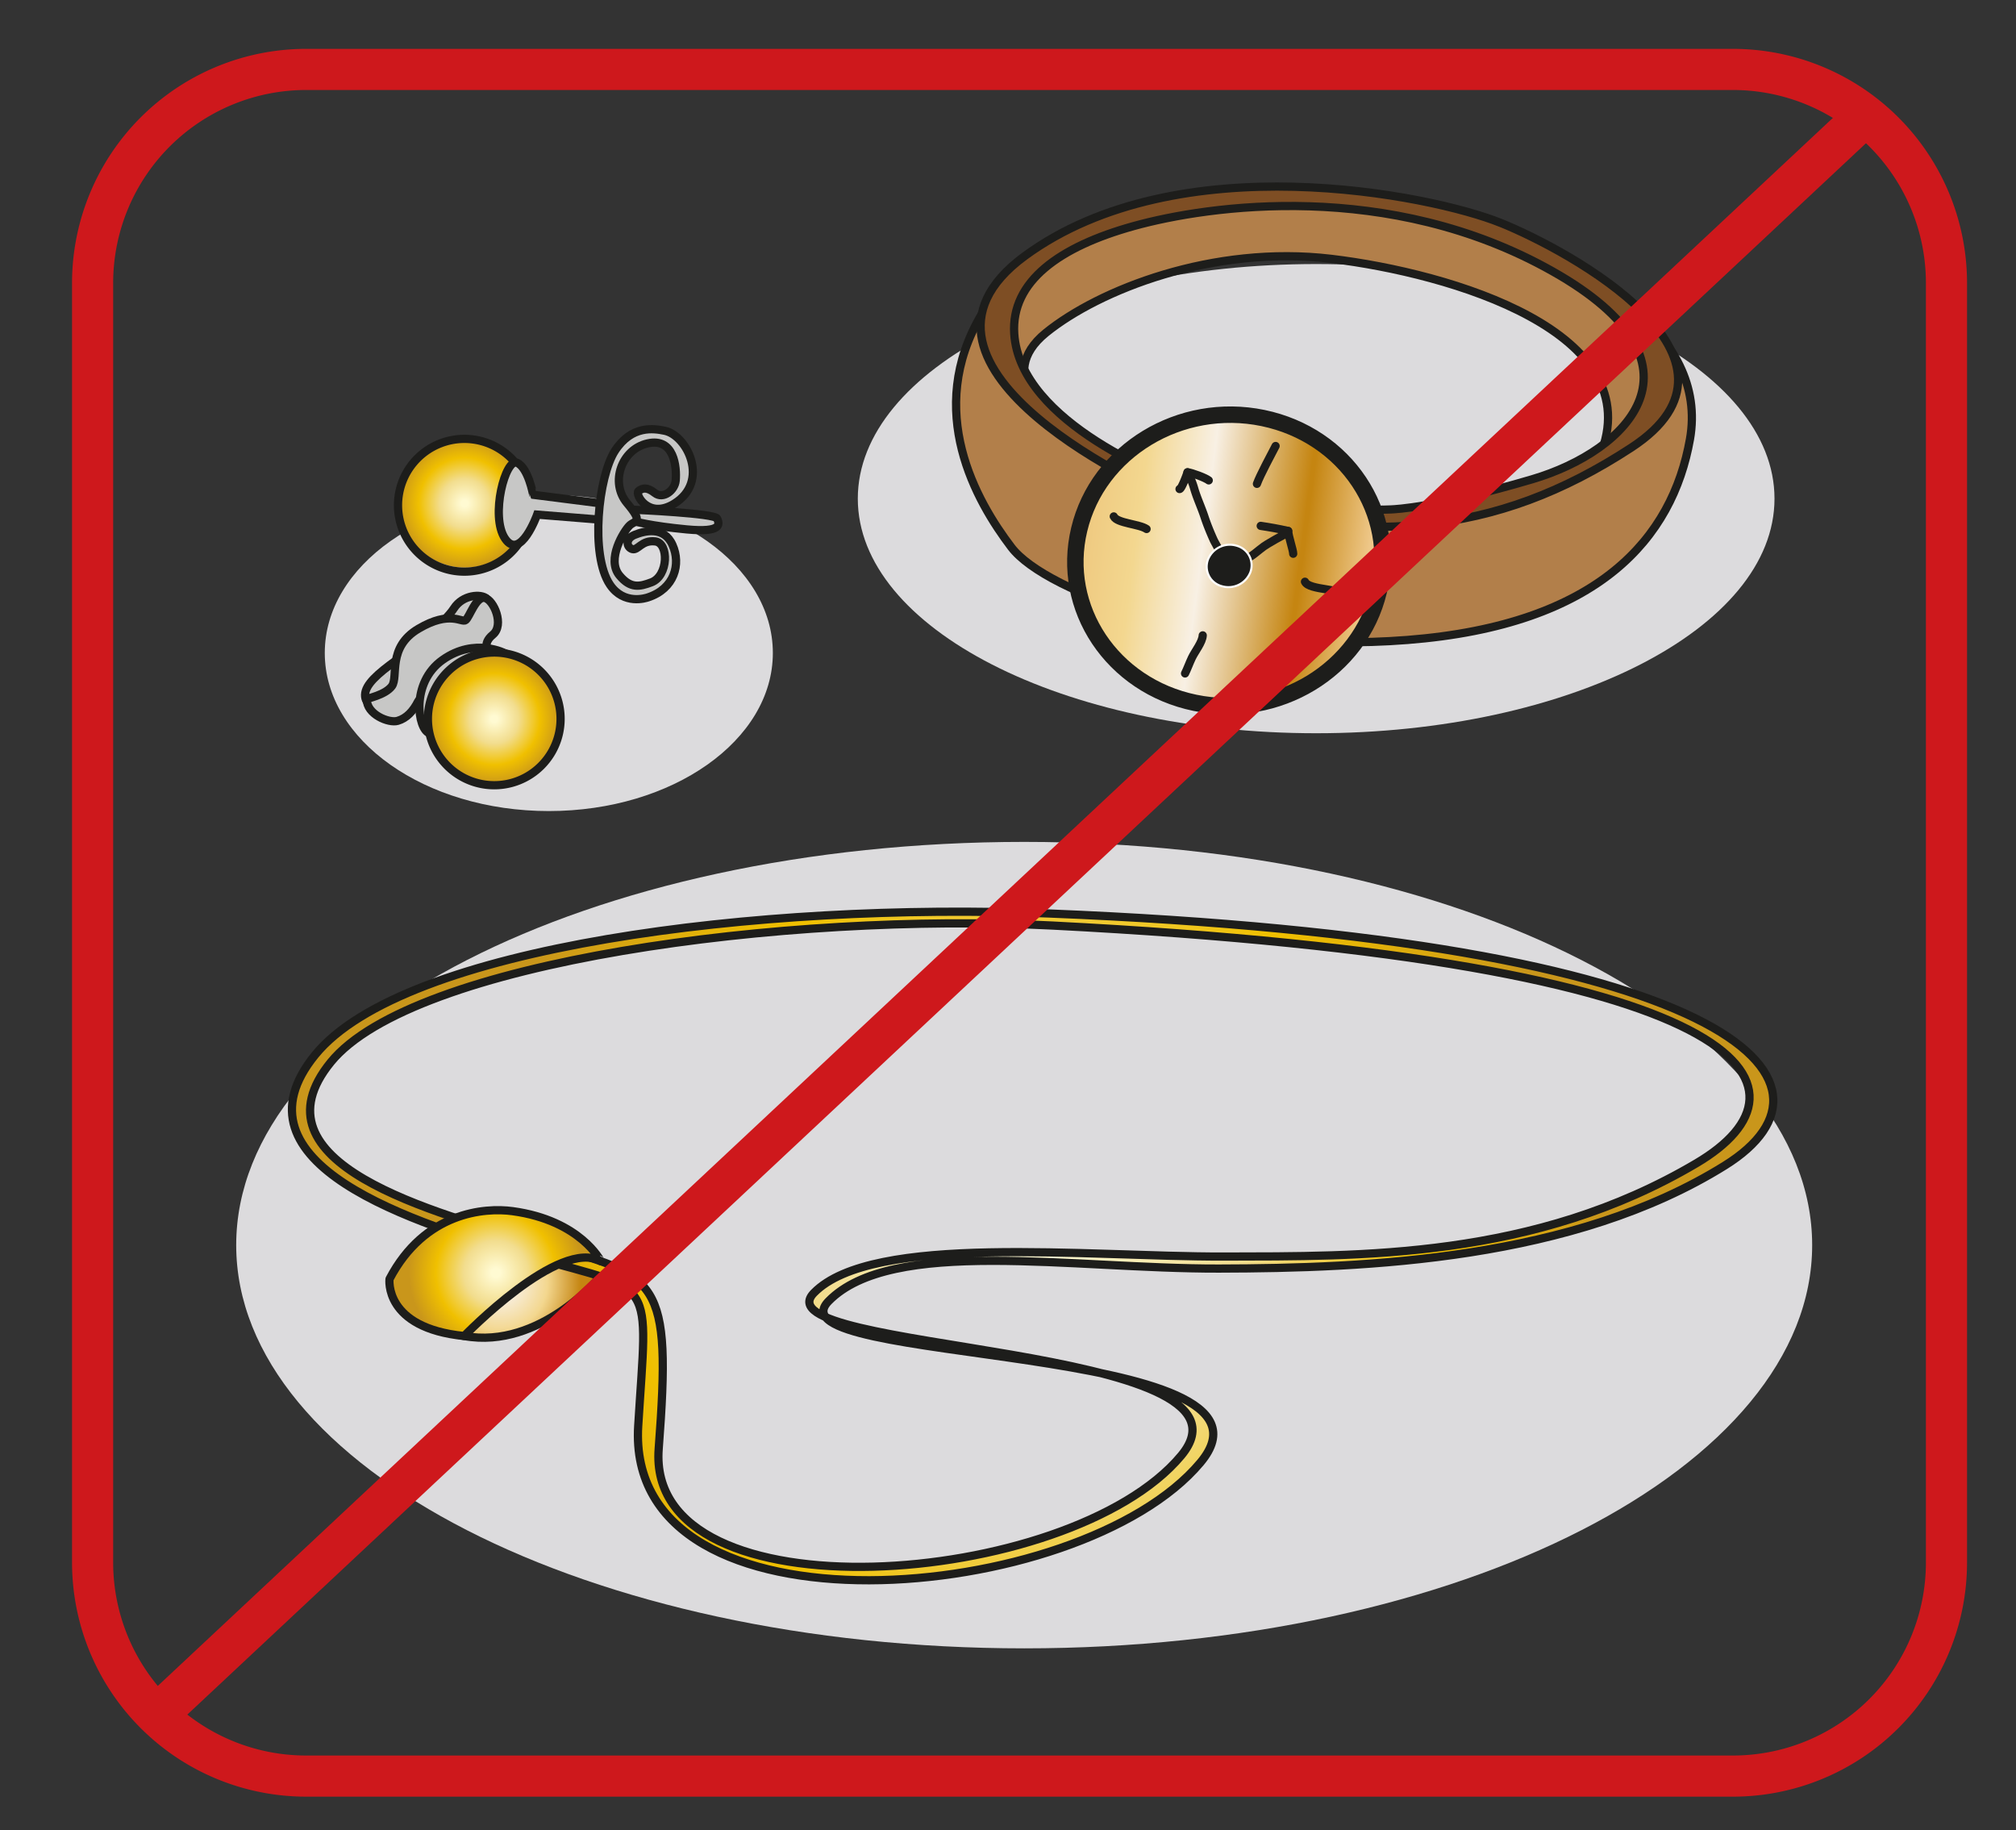
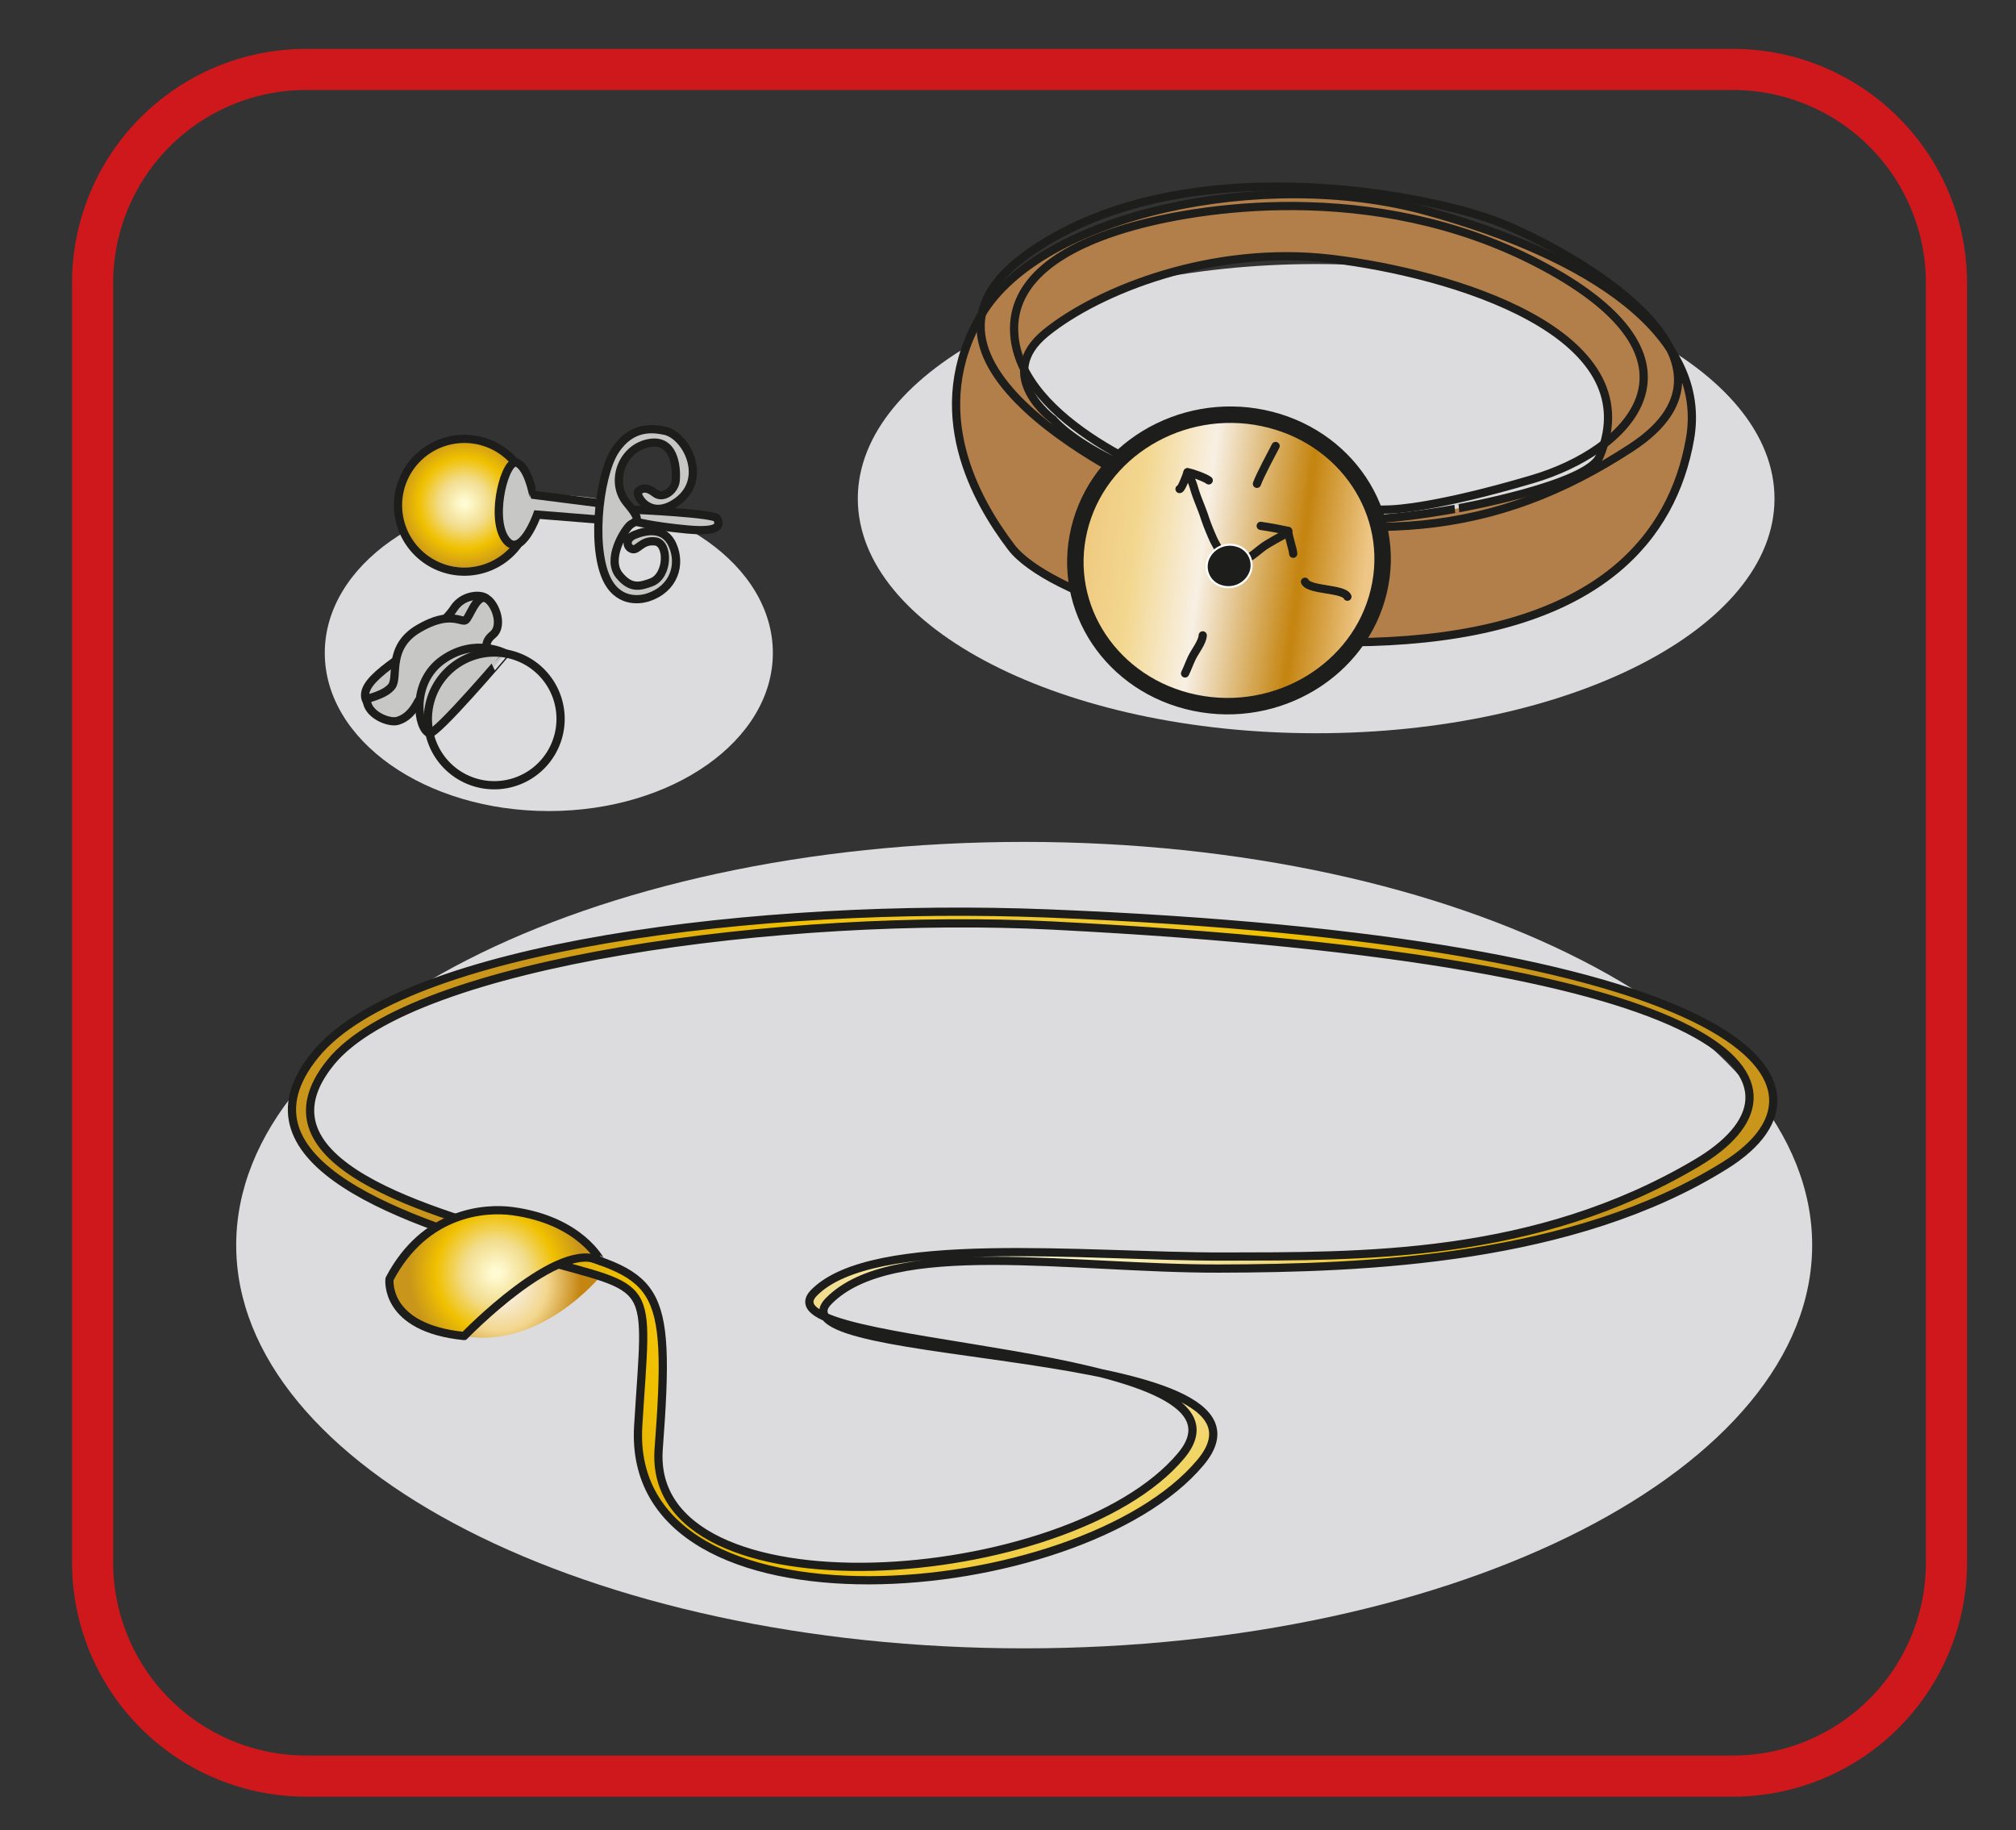
<svg xmlns="http://www.w3.org/2000/svg" xml:space="preserve" viewBox="0 0 326.75 296.62">
  <rect x="0" y="0" width="326.75" height="296.62" fill="#333333" stroke="none" />
  <defs>
    <clipPath id="a" clipPathUnits="userSpaceOnUse">
      <path d="M0 222.46h245.06V0H0Z" />
    </clipPath>
    <clipPath id="b" clipPathUnits="userSpaceOnUse">
      <path d="M58.02 142.92a8.07 8.07 0 0 1 4.15-15.59 8.07 8.07 0 0 1-2.07 15.86c-.69 0-1.38-.08-2.08-.27" />
    </clipPath>
    <clipPath id="d" clipPathUnits="userSpaceOnUse">
      <path d="M0 222.46h245.06V0H0Z" />
    </clipPath>
    <clipPath id="e" clipPathUnits="userSpaceOnUse">
      <path d="M48.53 162.57a8.07 8.07 0 0 1 15.94-2.48 8.05 8.05 0 0 1-7.98 9.3 8.07 8.07 0 0 1-7.96-6.82" />
    </clipPath>
    <clipPath id="g" clipPathUnits="userSpaceOnUse">
      <path d="M0 222.46h245.06V0H0Z" />
    </clipPath>
    <clipPath id="h" clipPathUnits="userSpaceOnUse">
      <path d="M48.15 64.78s2.36-3.62 8.29-4.68C65.7 58.43 73 67.35 73 67.35s-4.08 4.55-7.52 5.6c-.18.05-.4.08-.64.08-4.25 0-16.7-8.25-16.7-8.25" />
    </clipPath>
    <clipPath id="j" clipPathUnits="userSpaceOnUse">
      <path d="M0 222.46h245.06V0H0Z" />
    </clipPath>
    <clipPath id="k" clipPathUnits="userSpaceOnUse">
      <path d="M38.31 94.28C27.56 81.06 50 73.84 64.96 69.62c14.97-4.22 13.76-2.2 12.64-20.45-1.63-26.64 53.76-21.93 68.37-4.45 4.82 5.77-2.26 8.83-12.18 10.88 8.41-2.16 13.92-5.16 9.82-10.06-13.55-16.21-65.12-20.03-63.52.85 1.59 20.88-.02 20.95-13.9 24.86-13.89 3.91-35.95 9.88-25.97 22.14C50.2 105.65 95.52 111.66 128 110c86.28-4.4 93.8-19.73 78.26-28.9-19.74-11.67-40.91-11.3-57.55-11.34-3.72 0-7.9.13-12.24.27-15.07.48-31.97.96-37.5-4.68-1.15-1.17-.47-2.13 1.42-2.96-.44.57-.36 1.21.36 1.95 5.74 5.86 19.42 5.14 33.45 4.43 4.73-.24 9.5-.48 14-.47 17.94.04 43.08 1.02 61.54 12.54 16.42 10.24 1.27 27.3-82.25 30.63-3.59.14-7.28.21-11 .21-32.6 0-68.53-5.54-78.18-17.4M133.8 55.6c-11.27 2.9-27.75 4.31-33.4 6.8 2.43-3.12 20.37-4.1 33.4-6.8" />
    </clipPath>
    <clipPath id="m" clipPathUnits="userSpaceOnUse">
      <path d="M0 222.46h245.06V0H0Z" />
    </clipPath>
    <clipPath id="n" clipPathUnits="userSpaceOnUse">
      <path d="M47.37 67.03s-.74-5.96 9.07-6.93c0 0 11.59 12 16.63 9.08 0 0-2.46 4.97-10.75 6.1-.51.07-1.11.11-1.78.11-3.74 0-9.55-1.44-13.17-8.36" />
    </clipPath>
    <clipPath id="p" clipPathUnits="userSpaceOnUse">
      <path d="M0 222.46h245.06V0H0Z" />
    </clipPath>
    <clipPath id="q" clipPathUnits="userSpaceOnUse">
      <path d="M131.22 158.15c-2.29-9.56 4.01-19 14.07-21.07 10.06-2.08 20.07 3.98 22.35 13.54 2.3 9.56-4 19-14.07 21.07-1.33.28-2.66.41-3.98.41-8.6 0-16.39-5.66-18.37-13.95" />
    </clipPath>
    <clipPath id="s" clipPathUnits="userSpaceOnUse">
      <path d="M0 222.46h245.06V0H0Z" />
    </clipPath>
    <radialGradient id="c" cx="0" cy="0" r="1" fx="0" fy="0" gradientTransform="scale(8.066 -8.066) rotate(-14.9 -60.32 -36.86)" gradientUnits="userSpaceOnUse" spreadMethod="pad">
      <stop offset="0" style="stop-opacity:1;stop-color:#fffad2" />
      <stop offset=".05" style="stop-opacity:1;stop-color:#fffad2" />
      <stop offset=".37" style="stop-opacity:1;stop-color:#f2dd8e" />
      <stop offset=".69" style="stop-opacity:1;stop-color:#f0c000" />
      <stop offset="1" style="stop-opacity:1;stop-color:#c9961b" />
    </radialGradient>
    <radialGradient id="f" cx="0" cy="0" r="1" fx="0" fy="0" gradientTransform="scale(8.066 -8.066) rotate(8.85 132.73 35.25)" gradientUnits="userSpaceOnUse" spreadMethod="pad">
      <stop offset="0" style="stop-opacity:1;stop-color:#fffad2" />
      <stop offset=".05" style="stop-opacity:1;stop-color:#fffad2" />
      <stop offset=".37" style="stop-opacity:1;stop-color:#f2dd8e" />
      <stop offset=".69" style="stop-opacity:1;stop-color:#f0c000" />
      <stop offset="1" style="stop-opacity:1;stop-color:#c9961b" />
    </radialGradient>
    <radialGradient id="i" cx="0" cy="0" r="1" fx="0" fy="0" gradientTransform="scale(9.943 -9.943) rotate(2.29 170.64 149.34)" gradientUnits="userSpaceOnUse" spreadMethod="pad">
      <stop offset="0" style="stop-opacity:1;stop-color:#f8f0e4" />
      <stop offset=".18" style="stop-opacity:1;stop-color:#f8f0e4" />
      <stop offset=".59" style="stop-opacity:1;stop-color:#f3d78f" />
      <stop offset="1" style="stop-opacity:1;stop-color:#c58511" />
    </radialGradient>
    <radialGradient id="l" cx="0" cy="0" r="1" fx="0" fy="0" gradientTransform="scale(69.903 -69.903) rotate(2.29 26.2 44.25)" gradientUnits="userSpaceOnUse" spreadMethod="pad">
      <stop offset="0" style="stop-opacity:1;stop-color:#fffad2" />
      <stop offset=".05" style="stop-opacity:1;stop-color:#fffad2" />
      <stop offset=".37" style="stop-opacity:1;stop-color:#f2dd8e" />
      <stop offset=".69" style="stop-opacity:1;stop-color:#f0c000" />
      <stop offset="1" style="stop-opacity:1;stop-color:#c9961b" />
    </radialGradient>
    <radialGradient id="o" cx="0" cy="0" r="1" fx="0" fy="0" gradientTransform="scale(10.574 -10.574) rotate(2.29 163.22 139.45)" gradientUnits="userSpaceOnUse" spreadMethod="pad">
      <stop offset="0" style="stop-opacity:1;stop-color:#fffad2" />
      <stop offset=".05" style="stop-opacity:1;stop-color:#fffad2" />
      <stop offset=".37" style="stop-opacity:1;stop-color:#f2dd8e" />
      <stop offset=".69" style="stop-opacity:1;stop-color:#f0c000" />
      <stop offset="1" style="stop-opacity:1;stop-color:#c9961b" />
    </radialGradient>
    <linearGradient id="r" x1="0" x2="1" y1="0" y2="0" gradientTransform="scale(37.285 -37.285) rotate(7.22 35.06 25.72)" gradientUnits="userSpaceOnUse" spreadMethod="pad">
      <stop offset="0" style="stop-opacity:1;stop-color:#efca81" />
      <stop offset=".01" style="stop-opacity:1;stop-color:#efca81" />
      <stop offset=".03" style="stop-opacity:1;stop-color:#efca81" />
      <stop offset=".19" style="stop-opacity:1;stop-color:#f3d78f" />
      <stop offset=".41" style="stop-opacity:1;stop-color:#f8f0e4" />
      <stop offset=".73" style="stop-opacity:1;stop-color:#c58511" />
      <stop offset=".74" style="stop-opacity:1;stop-color:#c58511" />
      <stop offset=".95" style="stop-opacity:1;stop-color:#eec788" />
      <stop offset="1" style="stop-opacity:1;stop-color:#eec788" />
    </linearGradient>
  </defs>
  <g clip-path="url(#a)" transform="matrix(1.333 0 0 -1.333 0 296.62)">
    <path d="M0 0c0-15.75-24.95-28.52-55.73-28.52-30.78 0-55.73 12.77-55.73 28.52s24.95 28.52 55.73 28.52C-24.95 28.52 0 15.75 0 0" style="fill:#dcdbdd;fill-opacity:1;fill-rule:nonzero;stroke:none" transform="translate(215.76 161.9)" />
    <path d="M0 0c0-27.07-42.9-49.02-95.8-49.02-52.92 0-95.82 21.95-95.82 49.02 0 27.07 42.9 49.02 95.81 49.02C-42.9 49.02 0 27.07 0 0" style="fill:#dcdbdd;fill-opacity:1;fill-rule:nonzero;stroke:none" transform="translate(220.34 71.15)" />
    <path d="M0 0c0-10.62-12.2-19.22-27.24-19.22S-54.48-10.62-54.48 0s12.2 19.22 27.24 19.22S0 10.62 0 0" style="fill:#dcdbdd;fill-opacity:1;fill-rule:nonzero;stroke:none" transform="translate(93.97 143.14)" />
    <path d="M0 0s-1.32.29-1.28 1.55C-1.24 2.8.24 4.1 2.48 5.72c2.25 1.62 5.95 4.64 7.04 6.33 1.08 1.68 3.32 1.79 3.96 1.2C14.12 12.65 0 0 0 0" style="fill:#c7c7c6;fill-opacity:1;fill-rule:nonzero;stroke:none" transform="translate(45.67 136.51)" />
    <path d="M0 0s-1.32.29-1.28 1.55C-1.24 2.8.24 4.1 2.48 5.72c2.25 1.62 5.95 4.64 7.04 6.33 1.08 1.68 3.32 1.79 3.96 1.2C14.12 12.65 0 0 0 0Z" style="fill:none;stroke:#1d1d1b;stroke-width:1;stroke-linecap:butt;stroke-linejoin:miter;stroke-miterlimit:10;stroke-dasharray:none;stroke-opacity:1" transform="translate(45.67 136.51)" />
    <path d="M0 0c0 .12 2.21.48 3.05 1.6.83 1.13-.61 4.71 3.24 6.98 3.85 2.27 5.25.68 5.72 1.04.48.35 1.26 2.93 2.34 2.7 1.09-.25 2.4-3.3.97-4.47s-.46-2.2-.3-2.18c.18 0-8.18-4.76-8.79-5.94-.6-1.18-1.39-2.03-2.47-2.35C2.67-2.95-.04-1.82 0 0" style="fill:#c7c7c6;fill-opacity:1;fill-rule:nonzero;stroke:none" transform="translate(44.6 137.51)" />
    <path d="M0 0c0 .12 2.21.48 3.05 1.6.83 1.13-.61 4.71 3.24 6.98 3.85 2.27 5.25.68 5.72 1.04.48.35 1.26 2.93 2.34 2.7 1.09-.25 2.4-3.3.97-4.47s-.46-2.2-.3-2.18c.18 0-8.18-4.76-8.79-5.94-.6-1.18-1.39-2.03-2.47-2.35C2.67-2.95-.04-1.82 0 0Z" style="fill:none;stroke:#1d1d1b;stroke-width:1;stroke-linecap:butt;stroke-linejoin:miter;stroke-miterlimit:10;stroke-dasharray:none;stroke-opacity:1" transform="translate(44.6 137.51)" />
    <path d="M0 0c-1.42.45-2.33 6.14 1.61 8.92 3.94 2.79 7.65.77 7.66.77C9.28 9.69.81-.26 0 0" style="fill:#c7c7c6;fill-opacity:1;fill-rule:nonzero;stroke:none" transform="translate(52.21 133.38)" />
    <path d="M0 0c-1.42.45-2.33 6.14 1.61 8.92 3.94 2.79 7.65.77 7.66.77C9.28 9.69.81-.26 0 0Z" style="fill:none;stroke:#1d1d1b;stroke-width:1;stroke-linecap:butt;stroke-linejoin:miter;stroke-miterlimit:10;stroke-dasharray:none;stroke-opacity:1" transform="translate(52.21 133.38)" />
  </g>
  <g clip-path="url(#b)" transform="matrix(1.333 0 0 -1.333 0 296.62)">
-     <path d="M58.02 142.92a8.07 8.07 0 0 1 4.15-15.59 8.07 8.07 0 0 1-2.07 15.86c-.69 0-1.38-.08-2.08-.27" style="fill:url(#c);stroke:none" />
-   </g>
+     </g>
  <g clip-path="url(#d)" transform="matrix(1.333 0 0 -1.333 0 296.62)">
    <path d="M0 0a8.06 8.06 0 1 0-15.59-4.15A8.06 8.06 0 0 0 0 0Z" style="fill:none;stroke:#1d1d1b;stroke-width:1;stroke-linecap:round;stroke-linejoin:round;stroke-miterlimit:10;stroke-dasharray:none;stroke-opacity:1" transform="translate(67.89 137.2)" />
  </g>
  <g clip-path="url(#e)" transform="matrix(1.333 0 0 -1.333 0 296.62)">
    <path d="M48.53 162.57a8.07 8.07 0 0 1 15.94-2.48 8.05 8.05 0 0 1-7.98 9.3 8.07 8.07 0 0 1-7.96-6.82" style="fill:url(#f);stroke:none" />
  </g>
  <g clip-path="url(#g)" transform="matrix(1.333 0 0 -1.333 0 296.62)">
    <path d="M0 0a8.07 8.07 0 1 0-15.94 2.49A8.07 8.07 0 0 0 0 0Z" style="fill:none;stroke:#1d1d1b;stroke-width:1;stroke-linecap:round;stroke-linejoin:round;stroke-miterlimit:10;stroke-dasharray:none;stroke-opacity:1" transform="translate(64.47 160.08)" />
    <path d="M0 0c-1.4.66-3.32-6.48-1.47-9.22C.4-11.97 2.43-6.3 2.43-6.3l7.46-.6.3 1.96-8.25 1.05S1.37-.65 0 0" style="fill:#c7c7c6;fill-opacity:1;fill-rule:nonzero;stroke:none" transform="translate(62.88 166.26)" />
    <path d="M0 0c-1.4.66-3.32-6.48-1.47-9.22C.4-11.97 2.43-6.3 2.43-6.3l7.46-.6.3 1.96-8.25 1.05S1.37-.65 0 0z" style="fill:none;stroke:#1d1d1b;stroke-width:1;stroke-linecap:butt;stroke-linejoin:miter;stroke-miterlimit:10;stroke-dasharray:none;stroke-opacity:1" transform="translate(62.88 166.26)" />
    <path d="M0 0s9.66-.42 9.92-1.06c.26-.65.69-1.73-3.69-1.32-4.38.41-6.44 1-6.44 1z" style="fill:#c7c7c6;fill-opacity:1;fill-rule:nonzero;stroke:none" transform="translate(77.28 160.54)" />
    <path d="M0 0s9.66-.42 9.92-1.06c.26-.65.69-1.73-3.69-1.32-4.38.41-6.44 1-6.44 1z" style="fill:none;stroke:#1d1d1b;stroke-width:1;stroke-linecap:butt;stroke-linejoin:miter;stroke-miterlimit:10;stroke-dasharray:none;stroke-opacity:1" transform="translate(77.28 160.54)" />
    <path d="M0 0c-.23-.08-2.93-.98-4.63 1.53-2.44 3.6-1.42 13.18.61 16.3 2.04 3.12 4.7 2.7 6.06 2.42 2.72-.58 5.48-6.17 1.14-8.86-3.15-1.94-4.81 1.16-4.35 1.53.47.37 1.01.54 2-.24s2.42.3 2.53 1.53c.14 1.64-.19 5.23-3.4 4.51-3.21-.71-4.61-4.76-2.53-7.25 2.08-2.48.96-2.1.31-2.74-.65-.63-2.87-4.11-1.2-6.09C-2.11 1.03-1.01 1.3.39 1.82c2.1.78 2.15 4.8.48 4.98-1.67.2-2.1-1.15-2.8-.93-.7.22-.88 1.25.3 1.73 1.19.48 3.56 1.1 4.6-1.23C4.03 4.03 3.2 1.05 0 0" style="fill:#c7c7c6;fill-opacity:1;fill-rule:nonzero;stroke:none" transform="translate(78.8 149.9)" />
    <path d="M0 0c-.23-.08-2.93-.98-4.63 1.53-2.44 3.6-1.42 13.18.61 16.3 2.04 3.12 4.7 2.7 6.06 2.42 2.72-.58 5.48-6.17 1.14-8.86-3.15-1.94-4.81 1.16-4.35 1.53.47.37 1.01.54 2-.24s2.42.3 2.53 1.53c.14 1.64-.19 5.23-3.4 4.51-3.21-.71-4.61-4.76-2.53-7.25 2.08-2.48.96-2.1.31-2.74-.65-.63-2.87-4.11-1.2-6.09C-2.11 1.03-1.01 1.3.39 1.82c2.1.78 2.15 4.8.48 4.98-1.67.2-2.1-1.15-2.8-.93-.7.22-.88 1.25.3 1.73 1.19.48 3.56 1.1 4.6-1.23C4.03 4.03 3.2 1.05 0 0Z" style="fill:none;stroke:#1d1d1b;stroke-width:1;stroke-linecap:butt;stroke-linejoin:miter;stroke-miterlimit:10;stroke-dasharray:none;stroke-opacity:1" transform="translate(78.8 149.9)" />
  </g>
  <g clip-path="url(#h)" transform="matrix(1.333 0 0 -1.333 0 296.62)">
    <path d="M48.15 64.78s2.36-3.62 8.29-4.68C65.7 58.43 73 67.35 73 67.35s-4.08 4.55-7.52 5.6c-.18.05-.4.08-.64.08-4.25 0-16.7-8.25-16.7-8.25" style="fill:url(#i);stroke:none" />
  </g>
  <g clip-path="url(#j)" transform="matrix(1.333 0 0 -1.333 0 296.62)">
-     <path d="M0 0s-7.3-8.92-16.56-7.25c-5.93 1.06-8.3 4.68-8.3 4.68s13.9 9.22 17.34 8.17C-4.08 4.55 0 0 0 0Z" style="fill:none;stroke:#1d1d1b;stroke-width:1;stroke-linecap:round;stroke-linejoin:round;stroke-miterlimit:10;stroke-dasharray:none;stroke-opacity:1" transform="translate(73 67.35)" />
-   </g>
+     </g>
  <g clip-path="url(#k)" transform="matrix(1.333 0 0 -1.333 0 296.62)">
    <path d="M38.31 94.28C27.56 81.06 50 73.84 64.96 69.62c14.97-4.22 13.76-2.2 12.64-20.45-1.63-26.64 53.76-21.93 68.37-4.45 4.82 5.77-2.26 8.83-12.18 10.88 8.41-2.16 13.92-5.16 9.82-10.06-13.55-16.21-65.12-20.03-63.52.85 1.59 20.88-.02 20.95-13.9 24.86-13.89 3.91-35.95 9.88-25.97 22.14C50.2 105.65 95.52 111.66 128 110c86.28-4.4 93.8-19.73 78.26-28.9-19.74-11.67-40.91-11.3-57.55-11.34-3.72 0-7.9.13-12.24.27-15.07.48-31.97.96-37.5-4.68-1.15-1.17-.47-2.13 1.42-2.96-.44.57-.36 1.21.36 1.95 5.74 5.86 19.42 5.14 33.45 4.43 4.73-.24 9.5-.48 14-.47 17.94.04 43.08 1.02 61.54 12.54 16.42 10.24 1.27 27.3-82.25 30.63-3.59.14-7.28.21-11 .21-32.6 0-68.53-5.54-78.18-17.4M133.8 55.6c-11.27 2.9-27.75 4.31-33.4 6.8 2.43-3.12 20.37-4.1 33.4-6.8" style="fill:url(#l);stroke:none" />
  </g>
  <g clip-path="url(#m)" transform="matrix(1.333 0 0 -1.333 0 296.62)">
    <path d="M0 0c9.98 12.26 55.3 18.27 87.78 16.61 86.28-4.4 93.8-19.73 78.26-28.9-19.74-11.67-40.91-11.3-57.55-11.34-16.64-.03-42.62 2.85-49.74-4.41-7.12-7.27 56.06-6.15 44.64-19.8-13.55-16.22-65.12-20.04-63.52.84 1.59 20.88-.02 20.95-13.9 24.86C12.06-18.22-9.99-12.26 0 0Zm24.74-23.77c14.97-4.22 13.76-2.2 12.64-20.44-1.64-26.65 53.76-21.93 68.37-4.45 12.3 14.71-52.9 11.78-45.22 19.61s29.52 3.92 47.46 3.96c17.93.04 43.07 1.02 61.53 12.54 16.42 10.24 1.27 27.3-82.25 30.63C52.23 19.48 8.85 14.1-1.9.89-12.66-12.32 9.77-19.55 24.74-23.77Z" style="fill:none;stroke:#1d1d1b;stroke-width:1;stroke-linecap:butt;stroke-linejoin:miter;stroke-miterlimit:10;stroke-dasharray:none;stroke-opacity:1" transform="translate(40.22 93.39)" />
  </g>
  <g clip-path="url(#n)" transform="matrix(1.333 0 0 -1.333 0 296.62)">
    <path d="M47.37 67.03s-.74-5.96 9.07-6.93c0 0 11.59 12 16.63 9.08 0 0-2.46 4.97-10.75 6.1-.51.07-1.11.11-1.78.11-3.74 0-9.55-1.44-13.17-8.36" style="fill:url(#o);stroke:none" />
  </g>
  <g clip-path="url(#p)" transform="matrix(1.333 0 0 -1.333 0 296.62)">
    <path d="M0 0c-3.37.46-10.68-.09-14.96-8.25 0 0-.73-5.95 9.08-6.93 0 0 11.58 12 16.63 9.08C10.75-6.1 8.3-1.13 0 0z" style="fill:none;stroke:#1d1d1b;stroke-width:1;stroke-linecap:round;stroke-linejoin:round;stroke-miterlimit:10;stroke-dasharray:none;stroke-opacity:1" transform="translate(62.32 75.28)" />
    <path d="M0 0c-1.45-3.48-17.07-6.28-17.07-6.28S-28.25-8.5-34.66-7.5C-60.2-3.5-66.44 4.48-66.44 4.48s-7.32 5.33-.89 10.55c6.44 5.22 20.3 10.71 34.72 8.99C-18.18 22.29 6.32 15.12 0 0m-21.07 29.84c-19.87 5.47-46.9-.48-54.08-12.57-6.96-11.72-.63-22.73 3.62-28.31 4.21-5.54 24.86-13.1 48.16-11.27C-.07-20.48 8.85-9.9 10.98 2.09 13.25 14.9-1.2 24.37-21.07 29.84" style="fill:#b27f4a;fill-opacity:1;fill-rule:nonzero;stroke:none" transform="translate(194.5 167.03)" />
    <path d="M0 0c-1.45-3.48-17.07-6.28-17.07-6.28S-28.25-8.5-34.66-7.5C-60.2-3.5-66.44 4.48-66.44 4.48s-7.32 5.33-.89 10.55c6.44 5.22 20.3 10.71 34.72 8.99C-18.18 22.29 6.32 15.12 0 0Zm-21.07 29.84c-19.87 5.47-46.9-.48-54.08-12.57-6.96-11.72-.63-22.73 3.62-28.31 4.21-5.54 24.86-13.1 48.16-11.27C-.07-20.48 8.85-9.9 10.98 2.09 13.25 14.9-1.2 24.37-21.07 29.84z" style="fill:none;stroke:#1d1d1b;stroke-width:1;stroke-linecap:butt;stroke-linejoin:miter;stroke-miterlimit:10;stroke-dasharray:none;stroke-opacity:1" transform="translate(194.5 167.03)" />
-     <path d="M0 0c-11.68-3.45-16.61-3.64-17.18-3.67-8.74-.39-23.8 2.49-23.8 2.49C-44.34.04-62.3 6.77-62.99 17.7c-.4 6.35 5.48 10.57 14.53 13.08 9.04 2.51 31.05 5.72 50.92-5.5C22.34 14.06 11.68 3.45 0 0m-3.89 31.18c-8.44 3.4-39.16 9.61-57.8-4.03C-80.3 13.52-44.76-2-44.2-2.14c23.95-6.1 39.61-4.88 56.22 5.97 16.61 10.84-7.46 23.95-15.9 27.35" style="fill:#7e4e24;fill-opacity:1;fill-rule:nonzero;stroke:none" transform="translate(186.31 164.26)" />
    <path d="M0 0c-11.68-3.45-16.61-3.64-17.18-3.67-8.74-.39-23.8 2.49-23.8 2.49C-44.34.04-62.3 6.77-62.99 17.7c-.4 6.35 5.48 10.57 14.53 13.08 9.04 2.51 31.05 5.72 50.92-5.5C22.34 14.06 11.68 3.45 0 0Zm-3.89 31.18c-8.44 3.4-39.16 9.61-57.8-4.03C-80.3 13.52-44.76-2-44.2-2.14c23.95-6.1 39.61-4.88 56.22 5.97 16.61 10.84-7.46 23.95-15.9 27.35z" style="fill:none;stroke:#1d1d1b;stroke-width:1;stroke-linecap:butt;stroke-linejoin:miter;stroke-miterlimit:10;stroke-dasharray:none;stroke-opacity:1" transform="translate(186.31 164.26)" />
  </g>
  <g clip-path="url(#q)" transform="matrix(1.333 0 0 -1.333 0 296.62)">
    <path d="M131.22 158.15c-2.29-9.56 4.01-19 14.07-21.07 10.06-2.08 20.07 3.98 22.35 13.54 2.3 9.56-4 19-14.07 21.07-1.33.28-2.66.41-3.98.41-8.6 0-16.39-5.66-18.37-13.95" style="fill:url(#r);stroke:none" />
  </g>
  <g clip-path="url(#s)" transform="matrix(1.333 0 0 -1.333 0 296.62)">
    <path d="M0 0c-2.29-9.56-12.3-15.62-22.35-13.54-10.06 2.08-16.36 11.51-14.07 21.07 2.28 9.56 12.3 15.63 22.35 13.55C-4 18.99 2.3 9.56 0 0Z" style="fill:none;stroke:#1d1d1b;stroke-width:2;stroke-linecap:round;stroke-linejoin:round;stroke-miterlimit:10;stroke-dasharray:none;stroke-opacity:1" transform="translate(167.64 150.62)" />
    <path d="M0 0c-.52-1.01-1.89-3.54-2.27-4.6" style="fill:none;stroke:#1d1d1b;stroke-width:1;stroke-linecap:round;stroke-linejoin:round;stroke-miterlimit:10;stroke-dasharray:none;stroke-opacity:1" transform="translate(155.1 168.3)" />
    <path d="M0 0c-.04-.84-.95-1.95-1.32-2.73-.3-.63-.56-1.36-.83-1.9" style="fill:none;stroke:#1d1d1b;stroke-width:1;stroke-linecap:round;stroke-linejoin:round;stroke-miterlimit:10;stroke-dasharray:none;stroke-opacity:1" transform="translate(146.24 145.28)" />
-     <path d="M0 0c.37-.83 3.13-.93 3.99-1.53" style="fill:none;stroke:#1d1d1b;stroke-width:1;stroke-linecap:round;stroke-linejoin:round;stroke-miterlimit:10;stroke-dasharray:none;stroke-opacity:1" transform="translate(135.42 159.74)" />
    <path d="M0 0c.49-1.08 4.67-.78 5.16-1.82" style="fill:none;stroke:#1d1d1b;stroke-width:1;stroke-linecap:round;stroke-linejoin:round;stroke-miterlimit:10;stroke-dasharray:none;stroke-opacity:1" transform="translate(158.67 151.8)" />
    <path d="M0 0c-.07.45-.62 1.29-.9 1.86-.42.93-.82 1.9-1.14 2.88-.38 1.14-.9 2.24-1.23 3.37a9.47 9.47 0 0 1-.82 2c-.12-.37-.73-2.03-.97-2.03" style="fill:none;stroke:#1d1d1b;stroke-width:1;stroke-linecap:round;stroke-linejoin:round;stroke-miterlimit:10;stroke-dasharray:none;stroke-opacity:1" transform="translate(148.48 154.99)" />
    <path d="M0 0c-.4.32-2.06.93-2.58.99" style="fill:none;stroke:#1d1d1b;stroke-width:1;stroke-linecap:round;stroke-linejoin:round;stroke-miterlimit:10;stroke-dasharray:none;stroke-opacity:1" transform="translate(146.97 164.12)" />
    <path d="M0 0c1.04.13 2.35 1.17 3.09 1.78.57.48 1.22.82 1.9 1.22.42.25 1.32.63 1.51 1-1.13.26-2.2.45-3.34.62" style="fill:none;stroke:#1d1d1b;stroke-width:1;stroke-linecap:round;stroke-linejoin:round;stroke-miterlimit:10;stroke-dasharray:none;stroke-opacity:1" transform="translate(150.13 153.97)" />
    <path d="M0 0c0 .46-.6 2.16-.61 2.77" style="fill:none;stroke:#1d1d1b;stroke-width:1;stroke-linecap:round;stroke-linejoin:round;stroke-miterlimit:10;stroke-dasharray:none;stroke-opacity:1" transform="translate(157.24 155.2)" />
    <path d="M0 0a2.86 2.86 0 0 0-3.48-1.69 2.46 2.46 0 0 0-1.68 3.22 2.86 2.86 0 0 0 3.48 1.7A2.46 2.46 0 0 0 0 0" style="fill:#1d1d1b;fill-opacity:1;fill-rule:nonzero;stroke:none" transform="translate(152.03 152.95)" />
    <path d="M0 0a2.86 2.86 0 0 0-3.48-1.69 2.46 2.46 0 0 0-1.68 3.22 2.86 2.86 0 0 0 3.48 1.7A2.46 2.46 0 0 0 0 0Z" style="fill:none;stroke:#fff;stroke-width:.25;stroke-linecap:butt;stroke-linejoin:miter;stroke-miterlimit:10;stroke-dasharray:none;stroke-opacity:1" transform="translate(152.03 152.95)" />
    <path d="M0 0h-173.47a25.97 25.97 0 0 0-25.97 25.97v155.54a25.97 25.97 0 0 0 25.97 25.97H0a25.97 25.97 0 0 0 25.97-25.97V25.97A25.97 25.97 0 0 0 0 0Z" style="fill:none;stroke:#ce181c;stroke-width:5;stroke-linecap:butt;stroke-linejoin:miter;stroke-miterlimit:10;stroke-dasharray:none;stroke-opacity:1" transform="translate(210.7 6.6)" />
-     <path d="m0 0 210.59 197.1" style="fill:none;stroke:#ce181c;stroke-width:5;stroke-linecap:butt;stroke-linejoin:miter;stroke-miterlimit:10;stroke-dasharray:none;stroke-opacity:1" transform="translate(17.52 12.58)" />
  </g>
</svg>